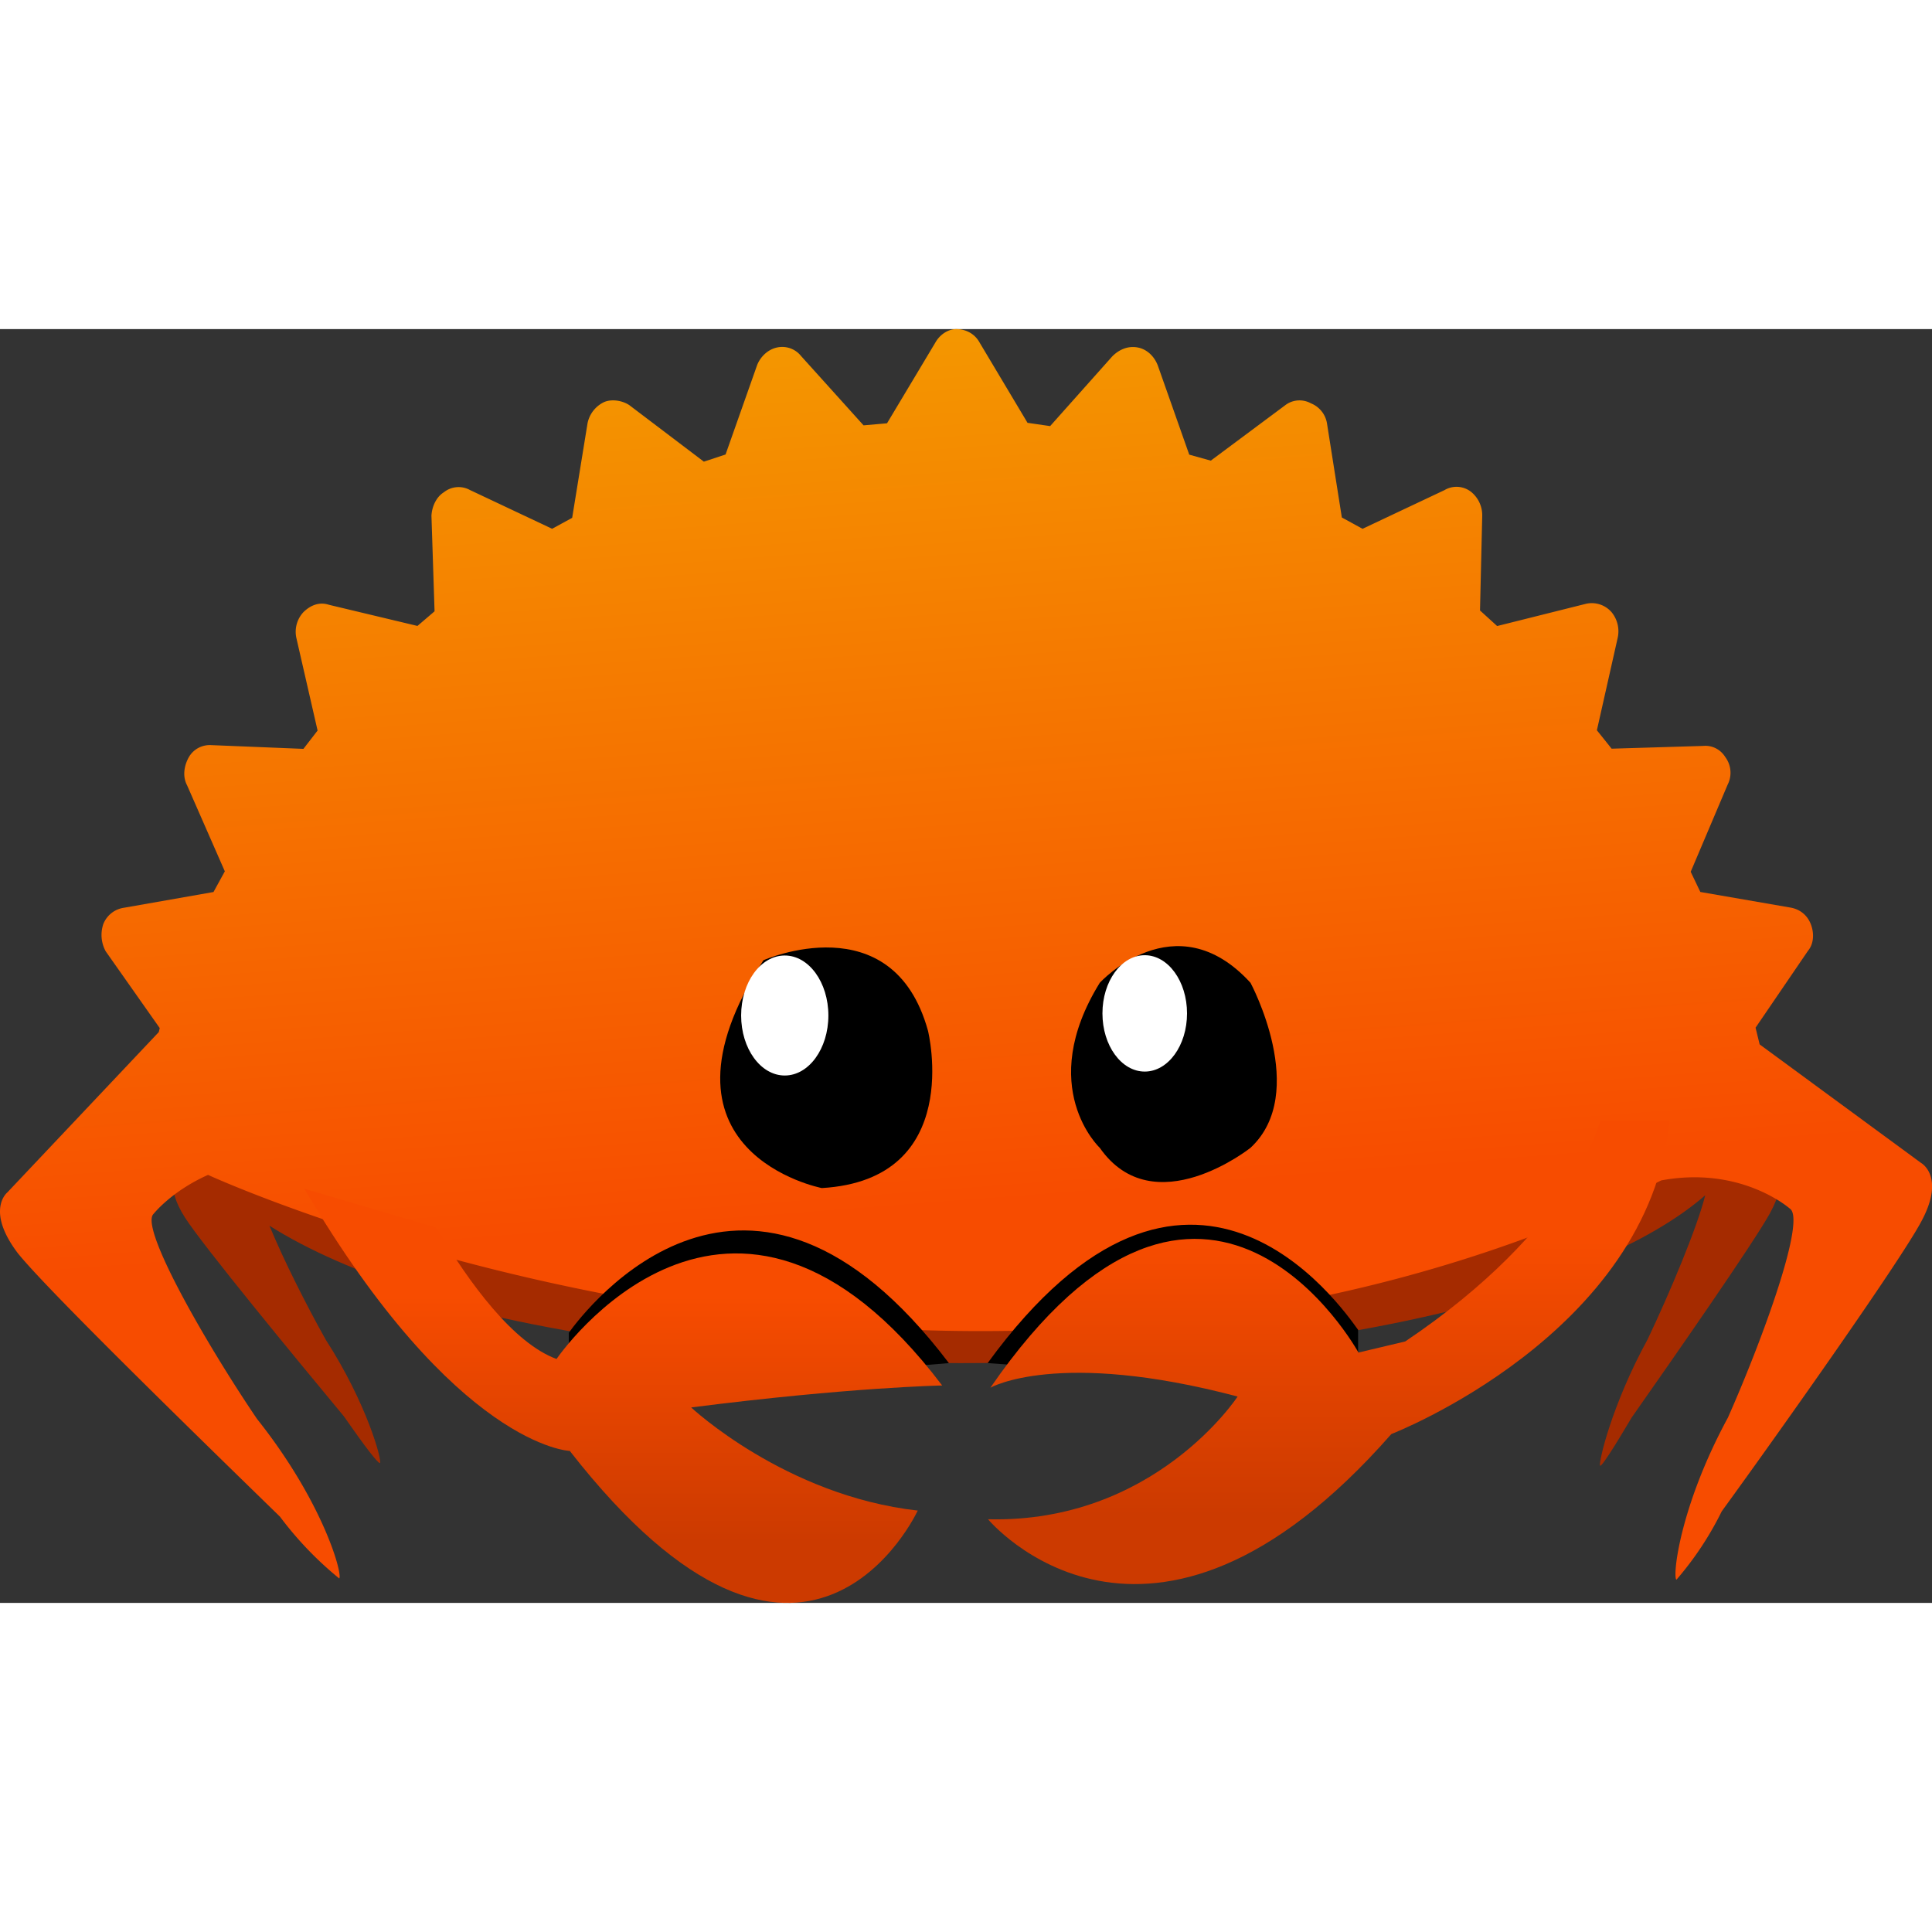
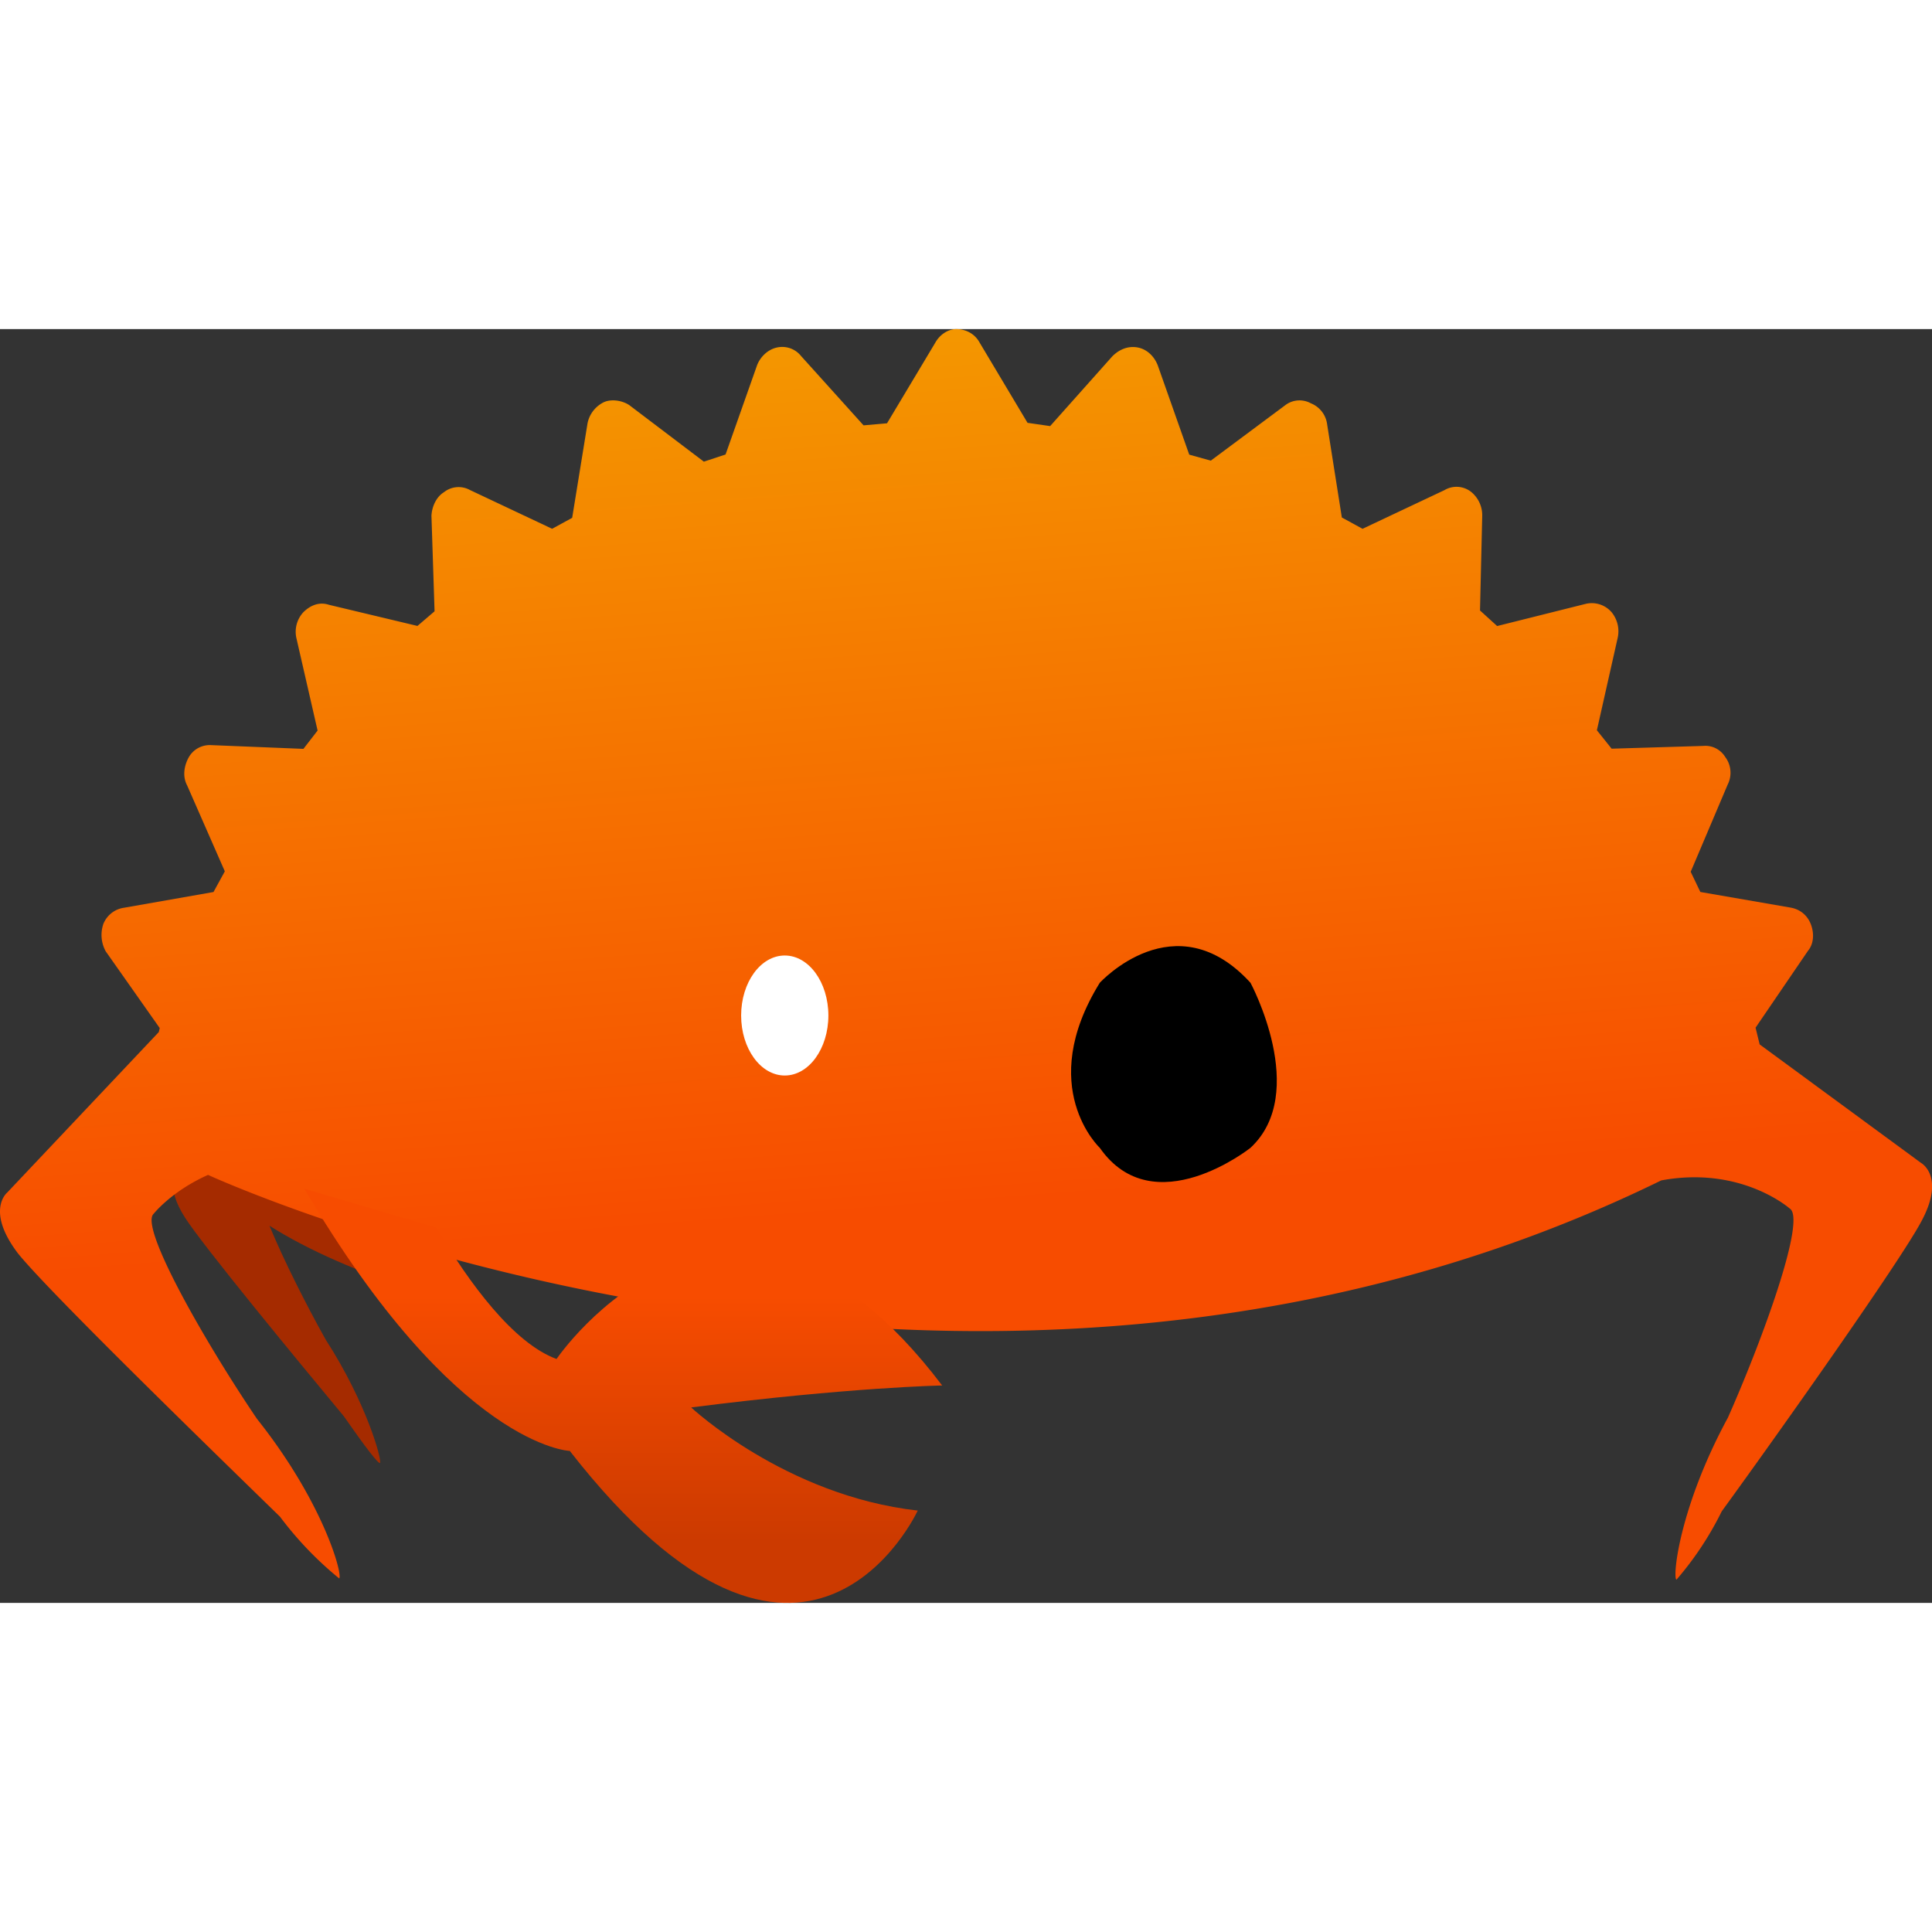
<svg xmlns="http://www.w3.org/2000/svg" width="32" height="32" clip-rule="evenodd" fill-rule="evenodd" stroke-linejoin="round" stroke-miterlimit="1.414" version="1.1" viewBox="0 0 1114.9 735.08">
  <rect x="0" y="0" width="1114.9" height="735.08" fill="#333333" stroke="none" />
-   <path d="m554.6 317.14c-121.24 0-231.39 14.576-312.94 38.329v202.9c81.549 23.754 191.7 38.329 312.94 38.329 138.76 0 262.99-19.092 346.43-49.186v-181.18c-83.444-30.095-207.67-49.189-346.43-49.189m471.46 164.86-14.211-29.441c0.073-1.118 0.131-2.237 0.131-3.36 0-33.375-34.706-64.135-93.097-88.762v177.53c27.245-11.492 49.348-24.317 65.156-38.125-4.652 18.707-20.564 56.553-33.25 83.168-20.85 38.066-28.4 71.203-27.432 72.844 0.617 1.033 7.73-9.94 18.219-27.721 24.41-34.781 70.664-101.18 79.909-118.1 10.472-19.174 4.575-28.033 4.575-28.033" fill="#a52b00" fill-rule="nonzero" />
  <path d="m106.32 451.15c0 6.428 1.293 12.76 3.788 18.969l-8.511 15.15s-6.818 8.846 5.188 27.508c10.59 16.455 63.635 80.867 91.632 114.6 12.026 17.293 20.179 27.945 20.893 26.916 1.124-1.633-7.476-34.1-31.359-71.141-11.144-19.895-24.454-46.252-32.442-65.721 22.303 14.116 51.483 26.92 86.152 37.94v-208.44c-83.544 26.548-135.34 63.433-135.34 104.22" fill="#a52b00" fill-rule="nonzero" />
  <path d="m539.65 7.971-27.776 46.392-13.54 1.185-36.096-40.046c-3.404-4.25-8.867-6.046-14.066-4.833-5.2 1.213-9.384 5.369-11.246 10.079l-18.223 51.62-12.524 4.128-43.026-32.618c-4.024-2.68-10.174-3.658-14.555-1.758a17.367 17.367 0 0 0-9.544 12.204l-8.867 54.591-11.575 6.318-47.436-22.379a13.591 13.591 0 0 0-15.044 1.316c-4.316 2.651-6.864 8.18-7.155 13.511l1.795 55.174-9.873 8.443-51.093-12.205c-5.463-1.796-10.597 0.169-14.781 4.325a16.612 16.612 0 0 0-4.015 14.753l12.26 53.501-8.171 10.568-53.247-2.163c-5.331-0.292-10.399 2.426-13.013 7.202-2.614 4.777-3.592 10.926-0.875 15.994l21.776 49.636-6.535 11.941-51.507 9.054a15.102 15.102 0 0 0-12.064 9.393 19.632 19.632 0 0 0 1.382 15.796l31.16 44.268-0.555 2.322-87.407 92.539s-12.75 10.211 6.102 35.09c17.018 21.25 104.85 106.8 151.25 152a201.61 201.61 0 0 0 34.197 35.664c2.059-2.454-9.148-43.92-47.473-92.108-29.589-43.647-68.055-110.77-59.62-118.33 0 0 10.23-13.022 31.386-22.453-0.818-0.686-0.818-0.686 0 0 0 0 435.2 200.68 838.59 3.188 46.242-8.593 74.186 16.248 74.186 16.248 9.619 5.98-15.43 74.873-35.684 120.61-28.067 51.723-32.101 92.248-29.713 93.555a184.99 184.99 0 0 0 26.111-39.425c35.853-49.373 102.62-143.9 115-166.96 14.377-26.271 0.047-34.113 0.047-34.113l-93.151-68.405-2.36-9.647 30.23-44.333c3.432-4.09 3.658-10.174 1.693-15.307s-6.055-8.566-11.452-9.61l-52.335-9.065-5.566-11.64 21.363-50.379a15.102 15.102 0 0 0-1.382-15.796c-2.651-4.316-7.428-6.93-12.693-6.469l-52.918 1.598-8.509-10.625 12.008-53.35a17.367 17.367 0 0 0-3.573-14.847 15.102 15.102 0 0 0-14.818-4.767l-51.178 12.815-9.882-8.989 1.279-54.685a17.367 17.367 0 0 0-6.515-13.831 13.591 13.591 0 0 0-15.242-0.94l-47.314 22.331-11.941-6.535-8.499-53.83a15.102 15.102 0 0 0-9.393-12.064 13.591 13.591 0 0 0-15.044 1.316l-42.697 31.78-12.43-3.46-18.146-51.47c-1.965-5.134-6.121-9.318-11.518-10.362-5.397-1.044-10.531 0.921-14.715 5.077l-35.89 40.28-13.051-1.89-27.53-46.101c-2.717-5.068-7.494-7.682-12.825-7.973-5.331-0.292-10.333 3.178-12.947 7.954z" fill="url(#a)" fill-rule="nonzero" stroke-width="755.08" />
-   <path d="m407.59 610.64c-1.664-1.42-2.536-2.262-2.536-2.262l142.54-11.677c-116.27-153.39-209.42-31.198-219.34-17.536v31.475zm296.79-1.66c1.663-1.42 2.536-2.264 2.536-2.264l-136.98-10.023c116.33-159.69 203.87-32.852 213.78-19.19v31.477z" fill-rule="nonzero" />
-   <path d="m923.42 457.01s-15.498 61.993-112.5 127.19l-26.988 6.413s-87.912-160.33-212.43 20.308c0 0 38.745-22.446 142.69 5.077 0 0-47.831 73.216-144.03 70.811 0 0 92.187 110.89 232.74-49.167 0 0 148.57-57.45 160.59-180.63z" fill="url(#b)" fill-rule="nonzero" stroke-width="267.21" />
  <path d="m634.65 377.23s43.486-47.615 86.974 0c0 0 34.17 63.492 0 95.234 0 0-55.912 44.444-86.974 0 0 0-37.275-34.921 0-95.234" fill-rule="nonzero" />
-   <path d="m685 394.89c0 18.541-10.93 33.572-24.408 33.572-13.477 0-24.406-15.031-24.406-33.572s10.929-33.574 24.406-33.574c13.478 0 24.408 15.033 24.408 33.574" fill="#fff" fill-rule="nonzero" />
-   <path d="m440.56 364.22s74.596-33.028 94.956 40.691c0 0 21.327 85.926-61.259 90.776 0 0-105.31-20.283-33.697-131.47" fill-rule="nonzero" />
  <path d="m478.03 396.11c0 19.119-11.27 34.627-25.173 34.627-13.898 0-25.171-15.508-25.171-34.627 0-19.124 11.273-34.627 25.171-34.627 13.903 0 25.173 15.503 25.173 34.627" fill="#fff" fill-rule="nonzero" />
  <path d="m328.81 647.38c136.24 174.72 200.78 34.419 200.78 34.419-76.486-8.605-130.74-59.516-130.74-59.516 91.784-11.712 144.85-12.668 144.85-12.668-122.86-162.06-222.53-15.297-222.53-15.297-24.858-9.083-50.433-43.741-69.316-75.769l-76.247-22.468c87.72 149.15 153.21 151.3 153.21 151.3z" fill="url(#c)" fill-rule="nonzero" stroke-width="239.02" />
  <defs>
    <linearGradient gradientTransform="matrix(-65.81 -752.21 752.21 -65.81 579.29 755.65)" gradientUnits="userSpaceOnUse" id="a" x2="1">
      <stop offset="0" stop-color="#f74c00" />
      <stop offset=".33" stop-color="#f74c00" />
      <stop offset="1" stop-color="#f49600" />
    </linearGradient>
    <linearGradient gradientTransform="matrix(0 -267.21 267.21 0 766.84 724.22)" gradientUnits="userSpaceOnUse" id="b" x2="1">
      <stop offset="0" stop-color="#cc3a00" />
      <stop offset=".15" stop-color="#cc3a00" />
      <stop offset=".74" stop-color="#f74c00" />
      <stop offset="1" stop-color="#f74c00" />
    </linearGradient>
    <linearGradient gradientTransform="matrix(0 -239.02 239.02 0 359.64 735.1)" gradientUnits="userSpaceOnUse" id="c" x2="1">
      <stop offset="0" stop-color="#cc3a00" />
      <stop offset=".15" stop-color="#cc3a00" />
      <stop offset=".74" stop-color="#f74c00" />
      <stop offset="1" stop-color="#f74c00" />
    </linearGradient>
  </defs>
</svg>